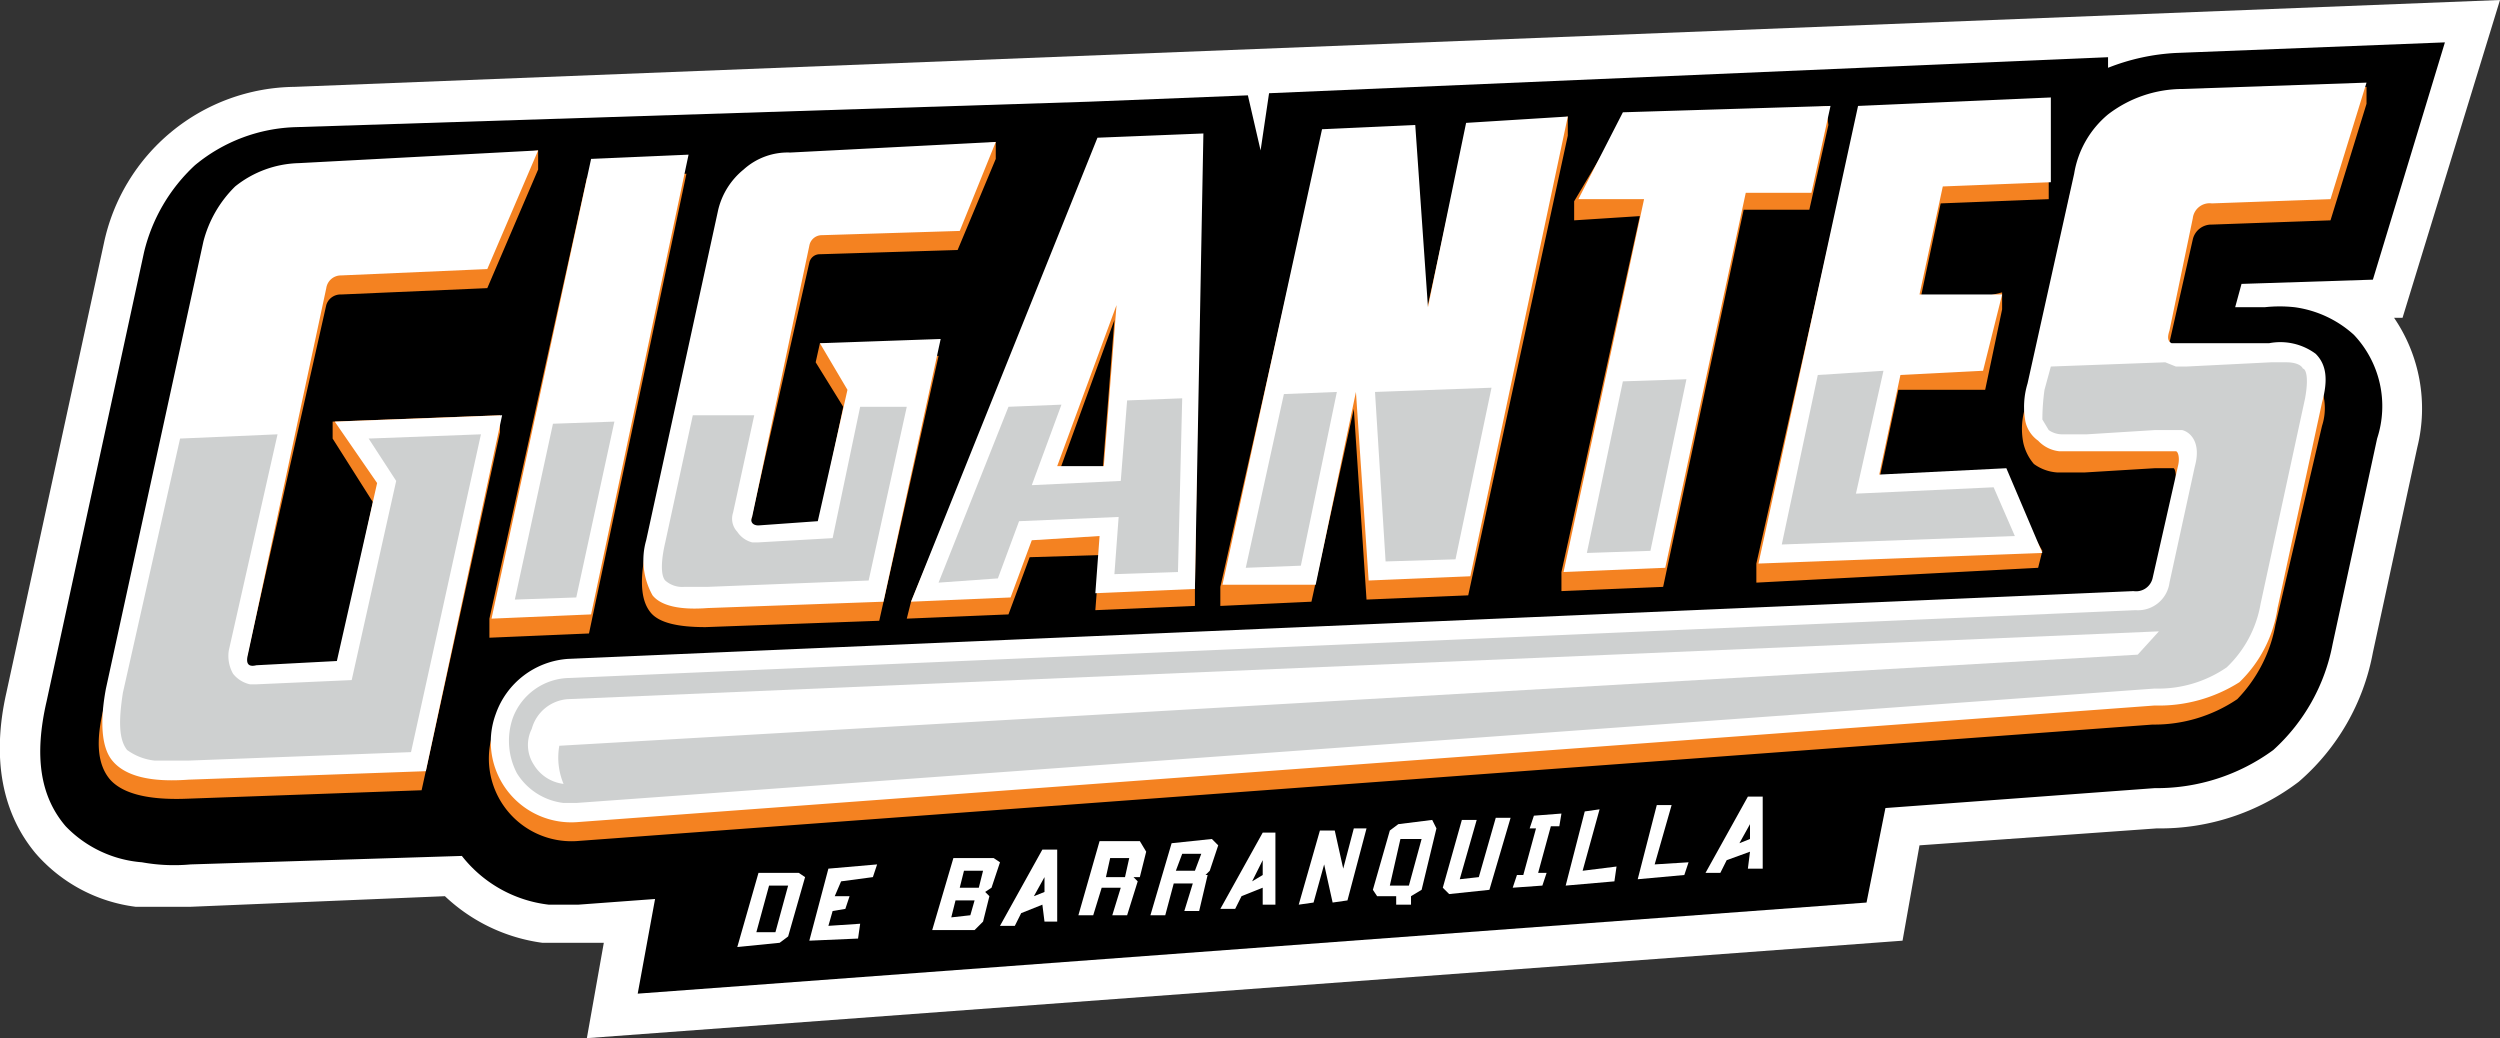
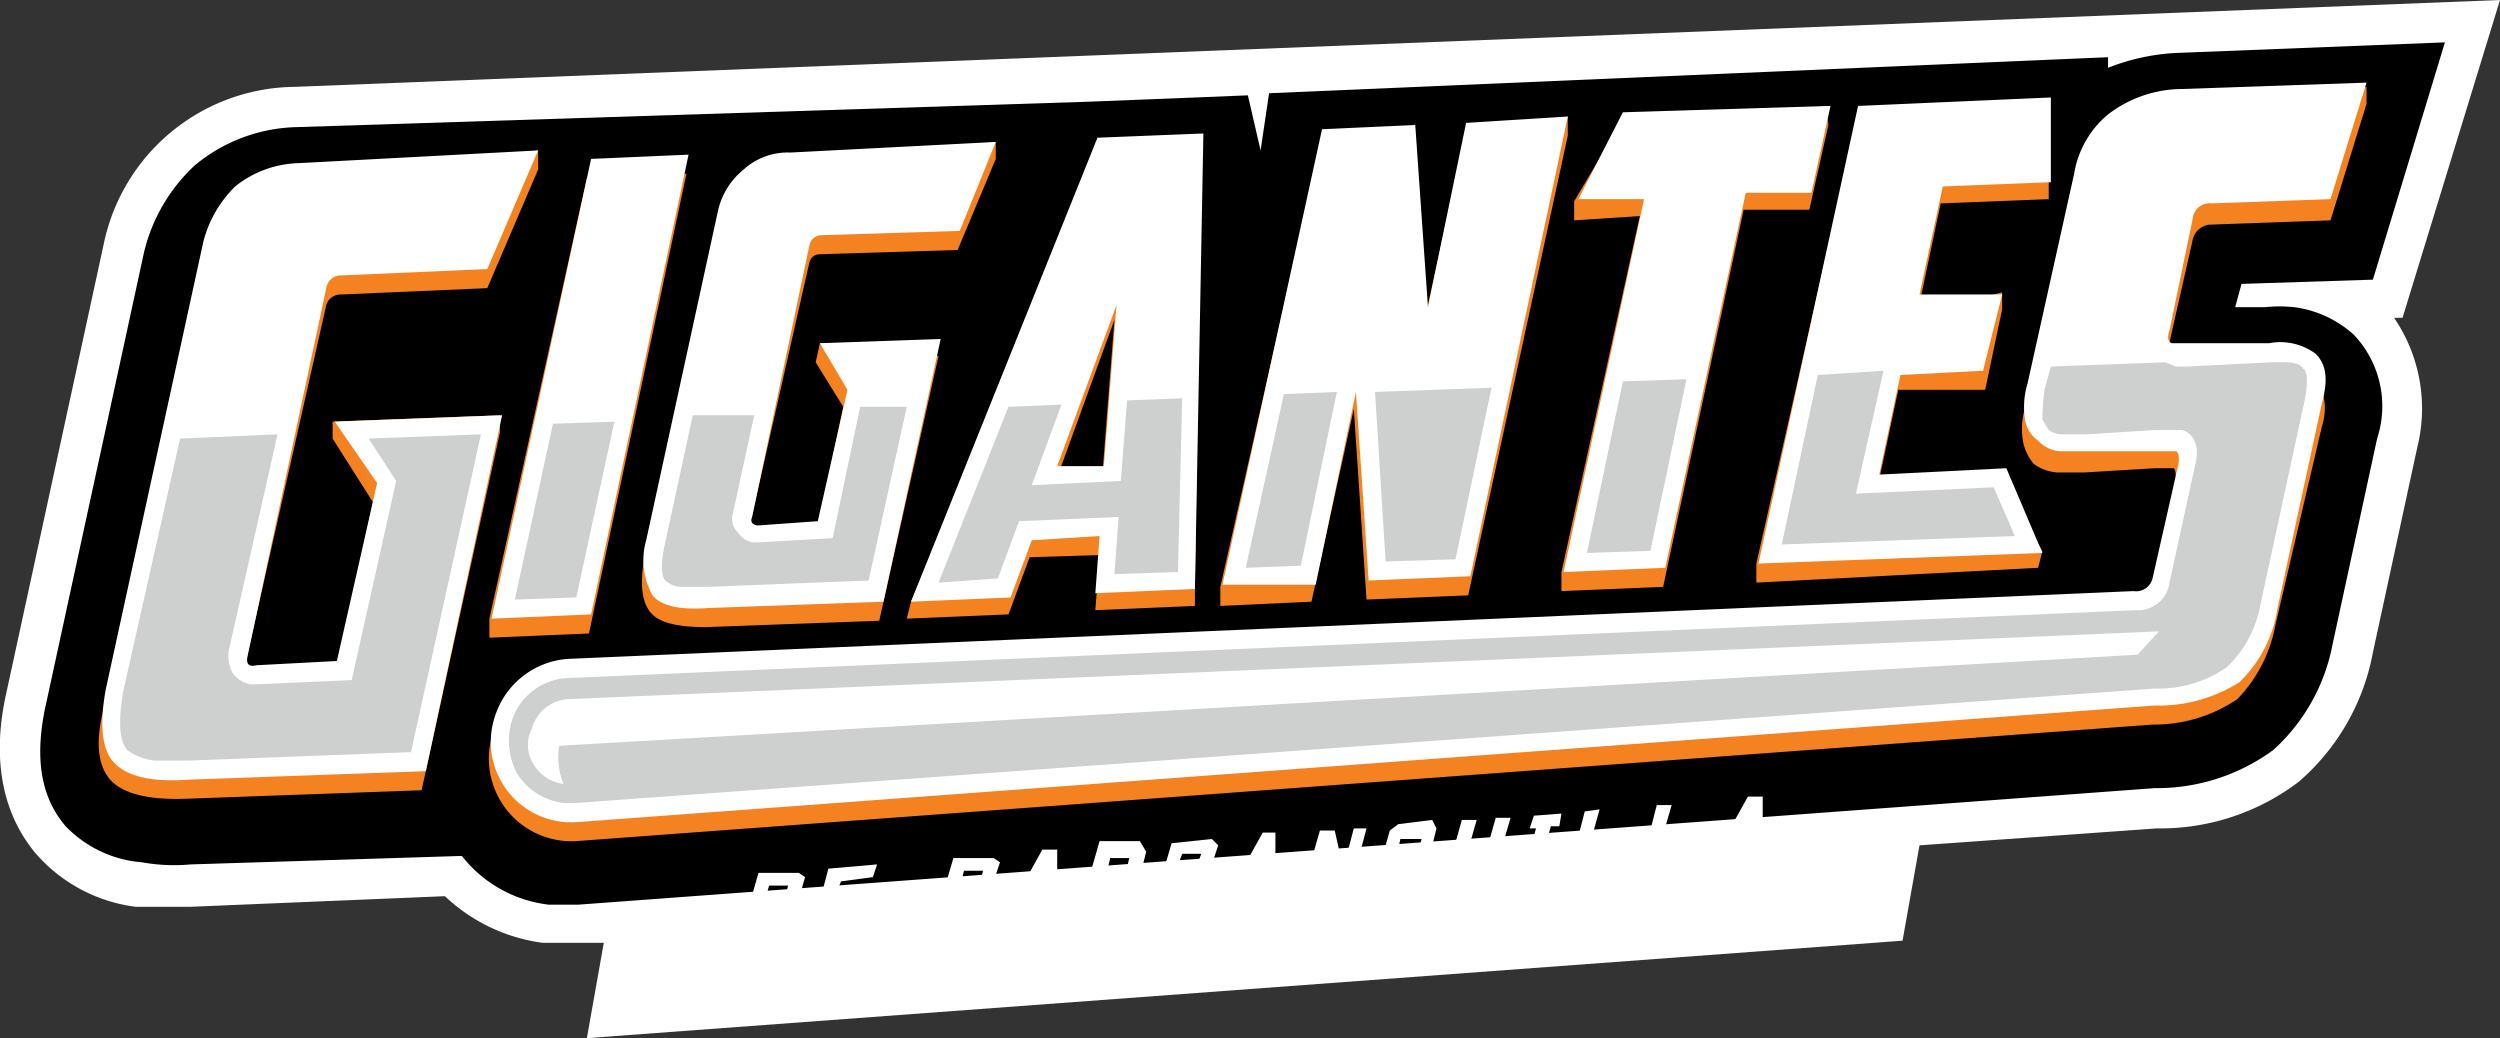
<svg xmlns="http://www.w3.org/2000/svg" id="Layer_1" data-name="Layer 1" viewBox="0 0 118 49">
  <rect x="0" y="0" width="118" height="49" fill="#333333" stroke="none" />
  <defs>
    <style>.cls-1{fill:#fff;}.cls-2{fill:#f48221;}.cls-3{fill:#ced0d0;}</style>
  </defs>
  <path class="cls-1" d="M29.5,80H26.6A8.3,8.3,0,0,1,22,77.8l-12,.5H7.4a7.5,7.5,0,0,1-4.7-2.5C1.1,73.9.6,71.3,1.3,68.2L5.9,47a9.3,9.3,0,0,1,9-7.4L119,35.5l-4.6,15H114a7.6,7.6,0,0,1,1.1,6.1L113,66.3a10.6,10.6,0,0,1-3.5,6.1,10.8,10.8,0,0,1-6.7,2.2l-11.2.8-.8,4.5L28.7,84.5Z" transform="translate(-1 -35.5)" />
-   <polygon points="88.1 42.6 30.1 46.9 31.2 40.9 89.3 36.6 88.1 42.6" />
  <path d="M7.7,76.2a5.6,5.6,0,0,1-3.6-1.7c-1.2-1.4-1.5-3.3-.9-5.9L7.8,47.4a8.2,8.2,0,0,1,2.4-4.1A7.8,7.8,0,0,1,15,41.5l37.4-1.2h0l7.5-.3.6,2.6.4-2.7,39.6-1.7v.5a10.1,10.1,0,0,1,3.2-.7l12.7-.5L113,48.7l-6.2.2-.3,1.1h1.4a6.5,6.5,0,0,1,1.4,0,5.2,5.2,0,0,1,2.8,1.3,4.9,4.9,0,0,1,1.1,4.9l-2.1,9.7a9,9,0,0,1-2.8,5,9.3,9.3,0,0,1-5.6,1.8L28.3,78.2H26.9a6.1,6.1,0,0,1-4.1-2.3L10,76.3a8.5,8.5,0,0,1-2.3-.1" transform="translate(-1 -35.5)" />
  <path class="cls-1" d="M39,76.9l-.8,2.8-.4.3-2,.2,1-3.5h1.9Zm-.8.4h-.9l-.6,2.2h.9Z" transform="translate(-1 -35.5)" />
  <polygon class="cls-1" points="39.7 41.6 39.4 42.3 40.1 42.3 39.9 42.9 39.3 43 39.1 43.7 40.6 43.6 40.5 44.3 38.2 44.4 39.1 41 41.4 40.8 41.2 41.4 39.7 41.6" />
  <path class="cls-1" d="M48.2,76.2l-.4,1.2-.3.2.2.2L47.4,79l-.4.4H45L46,76h1.9Zm-1.4,2.5L47,78h-.9l-.2.8Zm.6-2.1h-.9l-.2.8h.9Z" transform="translate(-1 -35.5)" />
  <path class="cls-1" d="M50.2,78.2l-1,.4-.3.6h-.7l2-3.6h.7v3.4h-.6Zm.1-.6v-.7l-.5.9Z" transform="translate(-1 -35.5)" />
  <path class="cls-1" d="M55.1,75.7l-.3,1.2h-.3l.2.2-.5,1.6h-.7l.4-1.3H53l-.4,1.3h-.7l1-3.5h1.9Zm-.8.3h-.9l-.2.9h.9Z" transform="translate(-1 -35.5)" />
  <path class="cls-1" d="M58.5,75.4l-.4,1.2-.2.2H58l-.4,1.7h-.7l.4-1.3h-.9L56,78.7h-.7l1-3.4,1.9-.2Zm-.8.4h-.9l-.3.8h.9Z" transform="translate(-1 -35.5)" />
  <path class="cls-1" d="M60.6,77.4l-1,.4-.3.6h-.7l2-3.6h.6v3.4h-.6Zm0-.6v-.7l-.5,1Z" transform="translate(-1 -35.5)" />
  <polygon class="cls-1" points="64.5 39.1 63.6 42.5 62.9 42.6 62.5 40.8 62 42.6 61.3 42.7 62.3 39.2 63 39.2 63.4 41 63.9 39.1 64.5 39.1" />
  <path class="cls-1" d="M68.8,74.6l-.7,2.9-.5.3v.4h-.7v-.4H66l-.2-.3.8-2.8.4-.3,1.6-.2Zm-1.7.5-.5,2.2h.9l.6-2.2Z" transform="translate(-1 -35.5)" />
  <polygon class="cls-1" points="71.3 38.6 70.3 42 68.4 42.2 68.1 41.9 69 38.7 69.7 38.7 68.9 41.5 69.8 41.4 70.6 38.6 71.3 38.6" />
  <polygon class="cls-1" points="73.2 39 72.6 41.2 73 41.2 72.8 41.8 71.4 41.9 71.6 41.3 71.9 41.3 72.5 39.1 72.2 39.1 72.4 38.5 73.7 38.4 73.6 39 73.2 39" />
  <polygon class="cls-1" points="76.3 40.9 76.2 41.6 73.9 41.8 74.8 38.3 75.5 38.2 74.7 41.1 76.3 40.9" />
  <polygon class="cls-1" points="79.7 40.7 79.5 41.3 77.3 41.5 78.2 38 78.9 38 78.1 40.8 79.7 40.7" />
  <path class="cls-1" d="M83.6,75.7l-1.1.4-.3.6h-.7l2-3.6h.7v3.4h-.7Zm0-.6v-.7l-.5.9Z" transform="translate(-1 -35.5)" />
  <path class="cls-2" d="M28.7,43.9l4.7-.2L28.8,65.4l-4.7.2v-.9ZM49.6,61.8l-1,2.7-4.8.2.2-.8,8.7-21,5-.3-.3,20.7v.8l-4.7.2.2-2.6Zm1.2-3.5H53l.6-7.7ZM63.3,42.4l4.4-.2.5,8.6,1.9-8.7L75,41v.9L70.3,63.6l-4.8.2-.6-9-2,9.1-4.3.2v-.9Zm24-1-.9,4H83.3L79.5,63.2l-4.8.2v-.9l3.7-16.8-3.1.2V45l1.9-3.2,10-1.3Zm1.3-.1,9.1-.4v4l-5.1.2-1.1,5.2,4-1v.8l-.8,3.8H90.6l-1,4.7,6-.2,1.8,3.1-.2.8L83.9,63v-.9ZM10.5,47.7A4.6,4.6,0,0,1,12,45.1a4.9,4.9,0,0,1,3-1l11.4-1.5v.9l-2.4,5.6-6.9.3a.7.7,0,0,0-.7.5L12.5,67.2c0,.4.1.6.5.6l3.8-.2,1.8-8.4-1.9-3v-.8l7.9-.3v.8L20.9,72.8l-11.1.4q-2.7.1-3.6-.9c-.6-.7-.7-1.8-.3-3.4ZM24.3,70h0a3.6,3.6,0,0,1,3.4-2.5l73.9-3.2a.8.8,0,0,0,.9-.6l1.2-5.4c0-.4,0-.6-.1-.7h-.9l-3.3.2H98.1a2.1,2.1,0,0,1-1.1-.4,2.3,2.3,0,0,1-.5-1,3.4,3.4,0,0,1,.1-1.7l2.1-10a5.5,5.5,0,0,1,1.7-2.8,5.1,5.1,0,0,1,3.4-1.1l8.9-1.2v.8l-1.7,5.5-5.6.2a.9.9,0,0,0-.9.7l-1.2,5.3c0,.3,0,.5.1.6l.7.2,4-.2a3.4,3.4,0,0,1,2.2.6,2.7,2.7,0,0,1,.3,2.3L108.4,65a6.8,6.8,0,0,1-1.8,3.5,7,7,0,0,1-4,1.2L28.2,75.2A3.9,3.9,0,0,1,24.3,70M34.8,46.3a4.3,4.3,0,0,1,1.1-2,4,4,0,0,1,2.3-.8L48,42.2V43l-1.8,4.3-6.5.2a.5.5,0,0,0-.5.4L36.3,60.7c0,.3.1.4.4.4l2.8-.2,1.3-6.2-1.3-2.1.2-.9,5.6.6L42.5,64.8l-8.2.3c-1.3,0-2.2-.2-2.6-.7s-.5-1.3-.3-2.5Z" transform="translate(-1 -35.5)" />
  <path class="cls-1" d="M28.9,43l4.6-.2L28.9,64.5l-4.7.2ZM49.7,61l-1,2.7-4.7.2L52.8,42l5-.2-.4,21.5-4.7.2.2-2.7Zm1.2-3.5h2.2l.6-7.6ZM63.4,41.6l4.4-.2.6,8.6,1.8-8.7L75,41,70.4,62.7l-4.8.2L65,54l-1.9,9.1H58.7Zm24-1.1-.9,4.1H83.4L79.6,62.3l-4.8.2,3.8-17.6H75.5l2.1-4.1Zm1.3,0,9.1-.4v4l-5.1.2-1.1,5.1h3.9L94.6,53l-3.9.2-1,4.7,6-.3,1.7,4L84,62.1ZM10.6,46.9a5.6,5.6,0,0,1,1.5-2.6,5,5,0,0,1,3-1.1l11.3-.6L24,48.2l-6.9.3a.7.7,0,0,0-.7.6L12.7,66.4c-.1.4,0,.6.4.5l3.8-.2,1.9-8.4-2-2.9,7.9-.3L21.1,71.9l-11.2.4q-2.7.2-3.6-.9c-.5-.6-.6-1.8-.3-3.4ZM24.4,69.2h0a3.9,3.9,0,0,1,3.4-2.6l73.9-3.2a.8.8,0,0,0,.9-.6l1.2-5.3c.1-.4,0-.7-.1-.7H98.2a1.6,1.6,0,0,1-1-.5,1.5,1.5,0,0,1-.6-.9,3.8,3.8,0,0,1,.1-1.8l2.2-9.9a4.6,4.6,0,0,1,1.6-2.8,5.8,5.8,0,0,1,3.5-1.2l8.7-.3L111,44.9l-5.6.2a.8.8,0,0,0-.9.7l-1.1,5.3c-.1.3-.1.5.1.6h4.6a2.8,2.8,0,0,1,2.2.5c.5.5.6,1.2.3,2.3l-2.1,9.7a6.1,6.1,0,0,1-1.8,3.5,7.1,7.1,0,0,1-4,1.1L28.3,74.3a3.8,3.8,0,0,1-3.9-5.1M34.9,45.4a3.5,3.5,0,0,1,1.2-1.9,3.1,3.1,0,0,1,2.2-.8l9.7-.5-1.7,4.2-6.5.2a.6.6,0,0,0-.6.5L36.5,59.9c-.1.2,0,.4.3.4l2.8-.2L41,53.9l-1.3-2.2,5.7-.2L42.7,63.9l-8.3.3c-1.3.1-2.2-.1-2.6-.6a3.4,3.4,0,0,1-.3-2.6Z" transform="translate(-1 -35.5)" />
  <polygon class="cls-3" points="74.9 26.1 77.9 26 79.6 17.9 76.6 18 74.9 26.1" />
  <polygon class="cls-3" points="58.8 26.8 61.4 26.7 63.1 18.5 60.6 18.6 58.8 26.8" />
  <polygon class="cls-3" points="84.1 25.7 95.1 25.3 94.1 23 87.6 23.3 88.9 17.5 85.8 17.7 84.1 25.7" />
  <polygon class="cls-3" points="24.3 28.3 27.2 28.2 29 19.9 26.1 20 24.3 28.3" />
  <polygon class="cls-3" points="65.4 26.5 68.7 26.4 70.4 18.3 64.9 18.5 65.4 26.5" />
  <path class="cls-3" d="M6.8,68.2c-.2,1.3-.2,2.2.2,2.7a2.7,2.7,0,0,0,1.3.5H9.9l10.5-.4L23.7,56l-5.3.2,1.3,2-2.1,9.4-4.5.2h-.3a1.4,1.4,0,0,1-.8-.5,1.7,1.7,0,0,1-.2-1.1L14.1,56l-4.6.2Z" transform="translate(-1 -35.5)" />
  <path class="cls-3" d="M109.7,52.9c-.1-.2-.4-.3-.8-.3h-.7l-4,.2h-.5l-.5-.2-5.4.2-.3,1.1a10.3,10.3,0,0,0-.1,1.4l.3.5a1.1,1.1,0,0,0,.6.2h1.2l3.2-.2H104c.4.1.9.6.6,1.7L103.4,63a1.5,1.5,0,0,1-1.6,1.3L27.9,67.5a2.9,2.9,0,0,0-2.7,1.9,3.3,3.3,0,0,0,.2,2.6,3,3,0,0,0,2.2,1.4h.6L102.7,68a5.7,5.7,0,0,0,3.4-1,5.4,5.4,0,0,0,1.6-3l2.1-9.7c.2-1.1,0-1.4-.1-1.4" transform="translate(-1 -35.5)" />
  <polygon class="cls-3" points="52.9 22.7 48.7 22.9 50.1 19.1 47.6 19.2 44.3 27.5 47.1 27.3 48.1 24.6 52.8 24.4 52.6 27.1 55.6 27 55.8 18.8 53.2 18.9 52.9 22.7" />
  <path class="cls-3" d="M40.3,60.9l-3.5.2h-.3a1.2,1.2,0,0,1-.7-.5.9.9,0,0,1-.2-.9l1-4.6H33.7l-1.3,6c-.3,1.3-.1,1.7,0,1.8a1.2,1.2,0,0,0,.9.3h1.1l7.6-.3,1.8-8.2H41.6Z" transform="translate(-1 -35.5)" />
  <path class="cls-1" d="M102.9,65.3,27.8,68.5a1.9,1.9,0,0,0-1.7,1.4,1.7,1.7,0,0,0,.1,1.7,1.9,1.9,0,0,0,1.4.9,3.2,3.2,0,0,1-.2-1.8l74.5-4.3Z" transform="translate(-1 -35.5)" />
</svg>